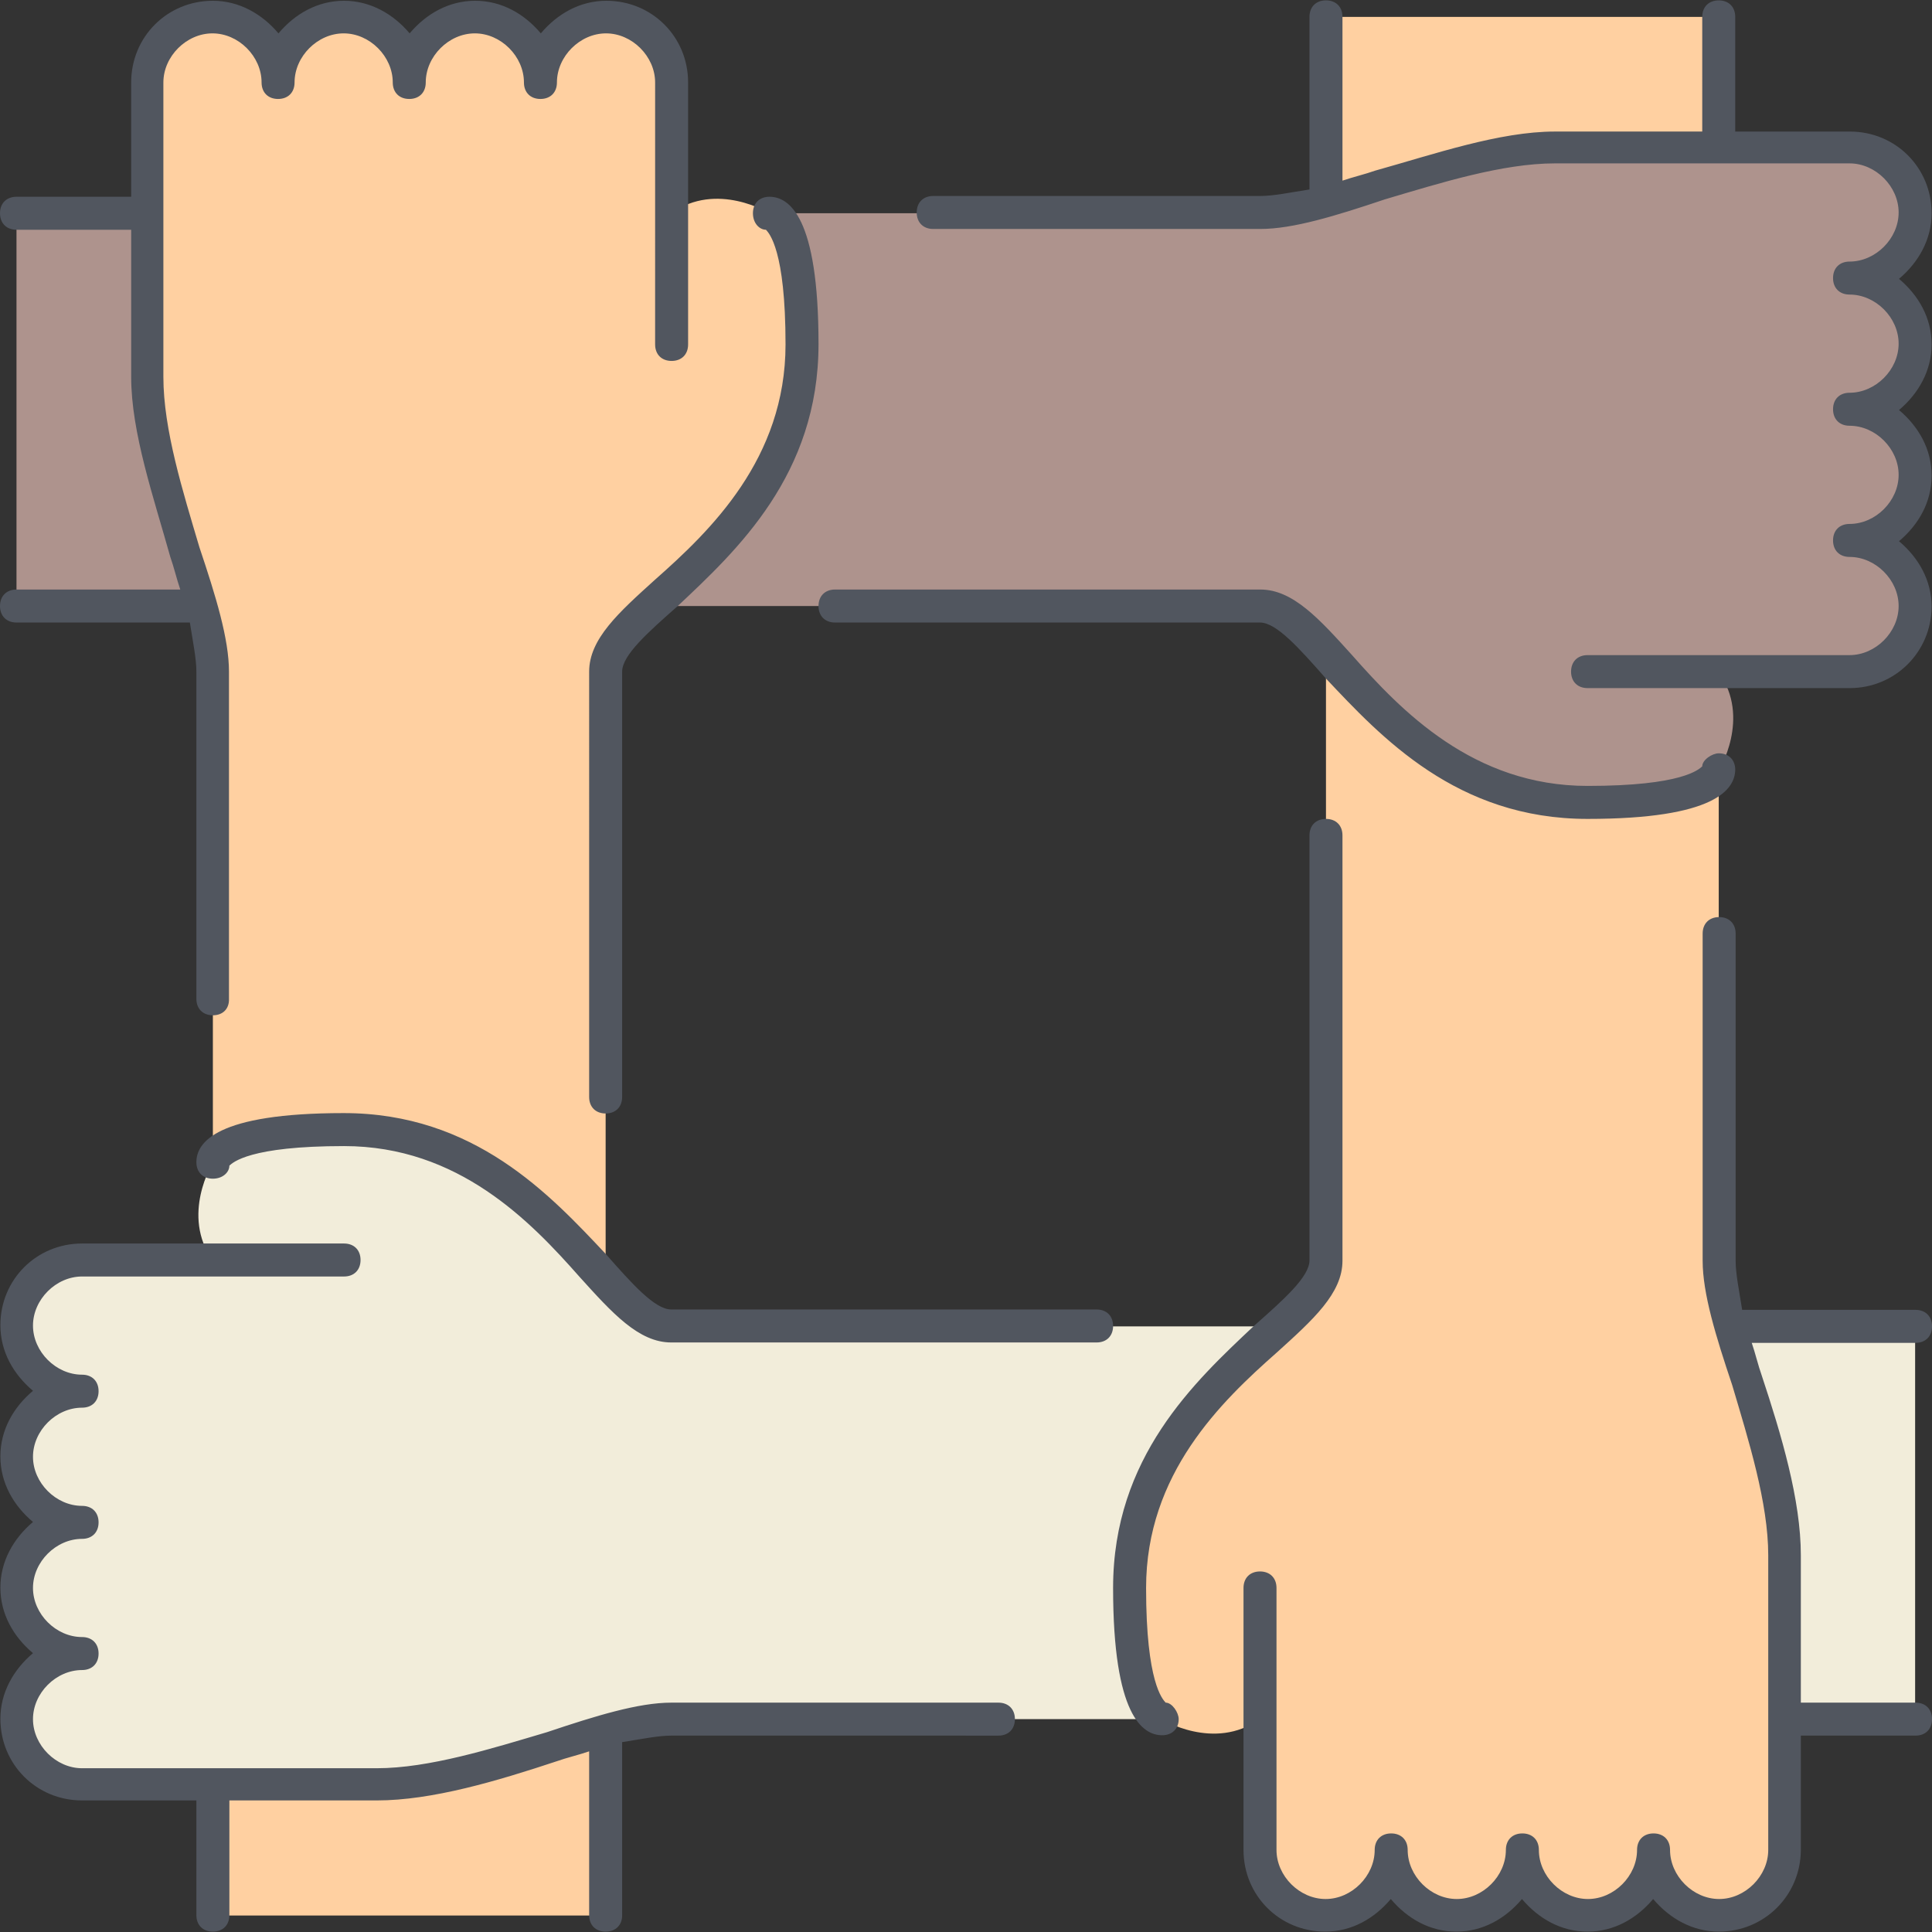
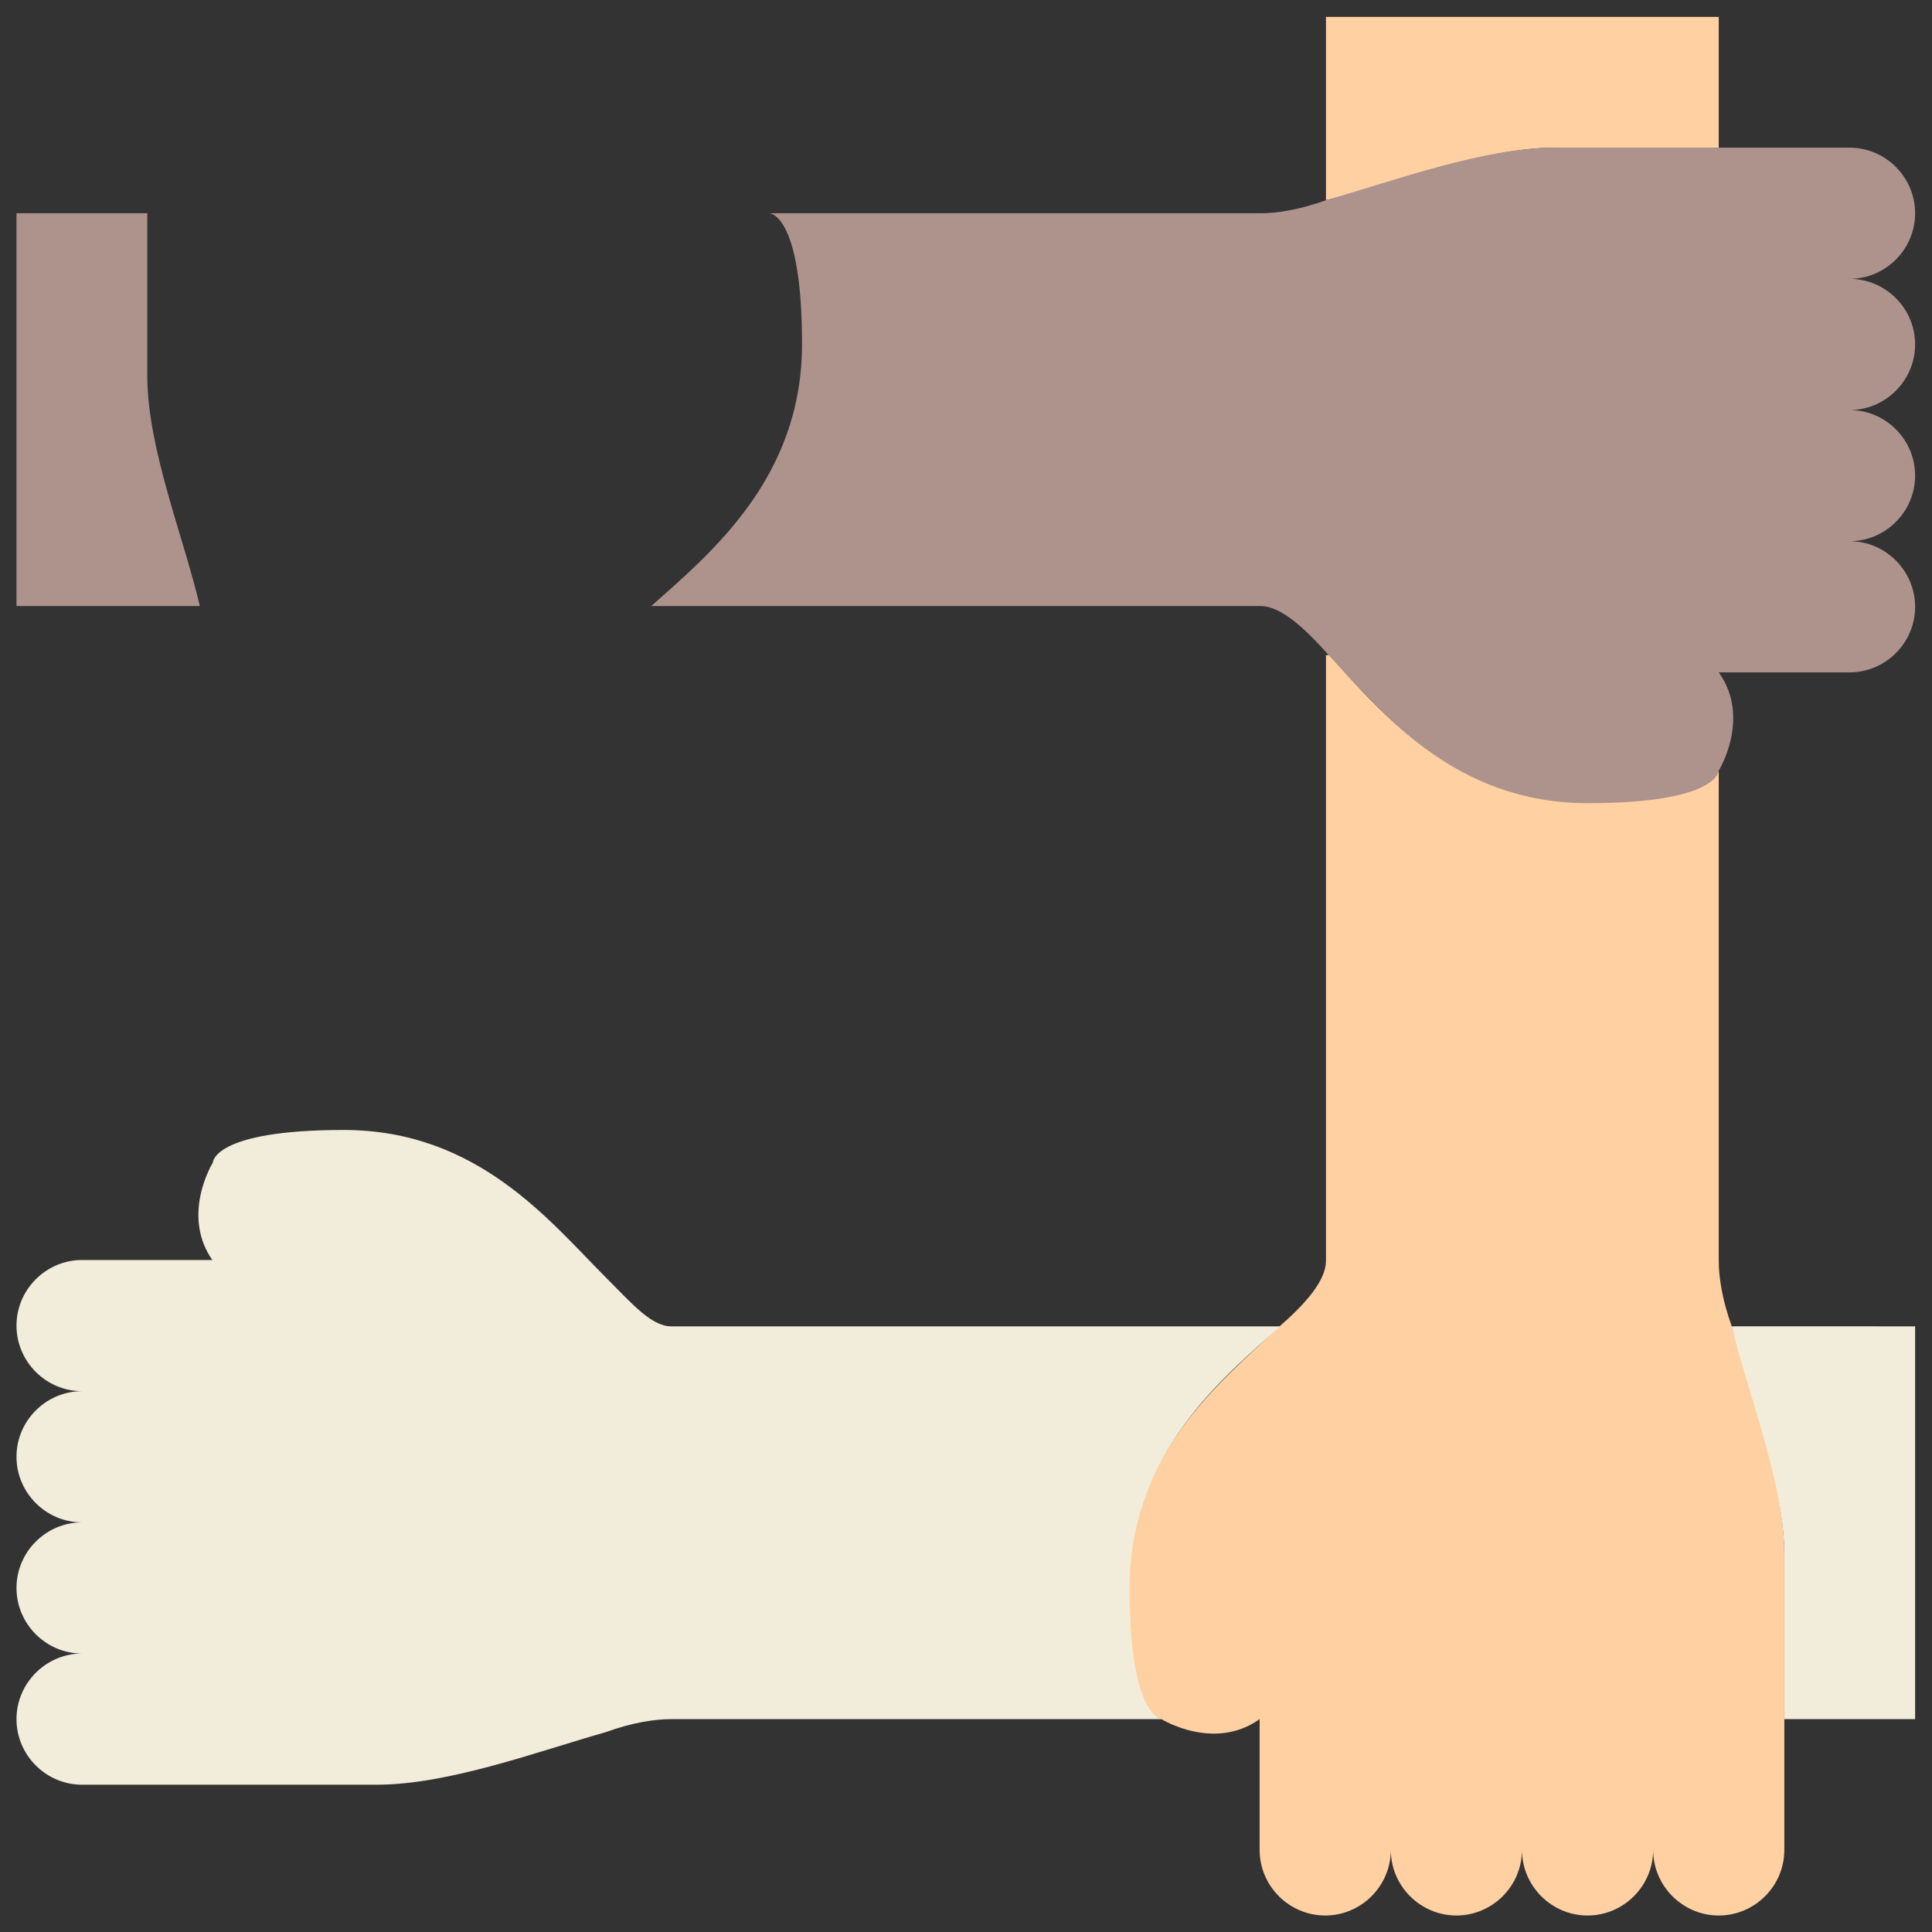
<svg xmlns="http://www.w3.org/2000/svg" height="800px" width="800px" version="1.1" id="Layer_1" viewBox="0 0 503.7 503.7" xml:space="preserve">
  <rect x="0" y="0" width="503.7" height="503.7" fill="#333333" stroke="none" />
  <g transform="translate(1 1)">
    <path style="fill:#FFD0A1;" d="M344.7,327.7V169.8h0.9c13.7,15.4,33.3,38.4,67.4,38.4s34.1-8.5,34.1-8.5v128   c0,4.3,0.9,10.2,3.4,17.1c5.1,17.9,13.7,41,13.7,59.7v42.7v34.1c0,9.4-7.7,17.1-17.1,17.1s-17.1-7.7-17.1-17.1   c0,9.4-7.7,17.1-17.1,17.1s-17.1-7.7-17.1-17.1c0,9.4-7.7,17.1-17.1,17.1s-17.1-7.7-17.1-17.1c0,9.4-7.7,17.1-17.1,17.1   s-17.1-7.7-17.1-17.1v-34.1c-11.9,8.5-25.6,0-25.6,0s-8.5,0-8.5-34.1c0-35,23.9-53.8,39.3-68.3   C339.5,338.8,344.7,332.8,344.7,327.7z M447.1,3.4v34.1h-42.7c-18.8,0-41.8,9.4-59.7,13.7V3.4H447.1z" />
    <path style="fill:#AE938D;" d="M327.6,157H169.7h-0.9c15.4-13.7,39.3-33.3,39.3-68.3c0-34.1-8.5-34.1-8.5-34.1h128   c4.3,0,10.2-0.9,17.1-3.4c17.9-5.1,41-13.7,59.7-13.7h42.7h34.1c9.4,0,17.1,7.7,17.1,17.1s-7.7,17.1-17.1,17.1   c9.4,0,17.1,7.7,17.1,17.1s-7.7,17.1-17.1,17.1c9.4,0,17.1,7.7,17.1,17.1s-7.7,17.1-17.1,17.1c9.4,0,17.1,7.7,17.1,17.1   s-7.7,17.1-17.1,17.1h-34.1c8.5,11.9,0,25.6,0,25.6s0,8.5-34.1,8.5c-35,0-53.8-23.9-67.4-38.4C338.7,162.2,332.7,157,327.6,157z    M51.1,157H3.3V54.6h34.1v42.7C37.5,116.1,46.9,139.1,51.1,157z" />
    <path style="fill:#F2EDDA;" d="M54.5,327.7c-8.5-11.9,0-25.6,0-25.6s0-8.5,34.1-8.5c35,0,53.8,23.9,68.3,38.4   c6.8,6.8,11.9,12.8,17.1,12.8h157.9h0.9c-15.4,13.7-39.3,33.3-39.3,68.3c0,34.1,8.5,34.1,8.5,34.1H174c-4.3,0-10.2,0.9-17.1,3.4   c-17.9,5.1-41,13.7-59.7,13.7H54.5H20.4c-9.4,0-17.1-7.7-17.1-17.1s7.7-17.1,17.1-17.1c-9.4,0-17.1-7.7-17.1-17.1   s7.7-17.1,17.1-17.1c-9.4,0-17.1-7.7-17.1-17.1s7.7-17.1,17.1-17.1c-9.4,0-17.1-7.7-17.1-17.1s7.7-17.1,17.1-17.1h34.1V327.7z    M498.3,344.8v102.4h-34.1v-42.7c0-18.8-9.4-41.8-13.7-59.7L498.3,344.8L498.3,344.8z" />
-     <path style="fill:#FFD0A1;" d="M156.9,450.6v47.8H54.5v-34.1h42.7C116,464.2,139,454.8,156.9,450.6z M174,54.6   c11.9-8.5,25.6,0,25.6,0s8.5,0,8.5,34.1c0,35-23.9,53.8-39.3,68.3c-6.8,6.8-11.9,11.9-11.9,17.1V332l0,0   c-13.7-15.4-33.3-38.4-68.3-38.4c-34.1,0-34.1,8.5-34.1,8.5v-128c0-4.3-0.9-10.2-3.4-17.1c-5.1-17.9-13.7-41-13.7-59.7V54.6V20.5   c0-9.4,7.7-17.1,17.1-17.1s17.1,7.7,17.1,17.1c0-9.4,7.7-17.1,17.1-17.1s17.1,7.7,17.1,17.1c0-9.4,7.7-17.1,17.1-17.1   S140,11.1,140,20.5c0-9.4,7.7-17.1,17.1-17.1s17.1,7.7,17.1,17.1v34.1H174z" />
  </g>
-   <path style="fill:#51565F;" d="M448.1,503.6c-6.8,0-12.8-3.4-17.1-8.5c-4.3,5.1-10.2,8.5-17.1,8.5s-12.8-3.4-17.1-8.5  c-4.3,5.1-10.2,8.5-17.1,8.5s-12.8-3.4-17.1-8.5c-4.3,5.1-10.2,8.5-17.1,8.5c-11.9,0-21.3-9.4-21.3-21.3V414c0-2.6,1.7-4.3,4.3-4.3  c2.6,0,4.3,1.7,4.3,4.3v68.3c0,6.8,6,12.8,12.8,12.8s12.8-6,12.8-12.8c0-2.6,1.7-4.3,4.3-4.3s4.3,1.7,4.3,4.3  c0,6.8,6,12.8,12.8,12.8s12.8-6,12.8-12.8c0-2.6,1.7-4.3,4.3-4.3s4.3,1.7,4.3,4.3c0,6.8,6,12.8,12.8,12.8s12.8-6,12.8-12.8  c0-2.6,1.7-4.3,4.3-4.3s4.3,1.7,4.3,4.3c0,6.8,6,12.8,12.8,12.8s12.8-6,12.8-12.8v-76.8c0-13.7-5.1-29.9-9.4-44.4  c-4.3-12.8-7.7-23.9-7.7-32.4v-85.3c0-2.6,1.7-4.3,4.3-4.3c2.6,0,4.3,1.7,4.3,4.3v85.3c0,3.4,0.9,7.7,1.7,12.8h45.2  c2.6,0,4.3,1.7,4.3,4.3s-1.7,4.3-4.3,4.3h-42.7c0.9,2.6,1.7,6,2.6,8.5c5.1,15.4,10.2,32.4,10.2,46.9v38.4h29.9  c2.6,0,4.3,1.7,4.3,4.3c0,2.6-1.7,4.3-4.3,4.3h-29.9v29.9C469.4,494.2,460,503.6,448.1,503.6z M157.9,503.6c-2.6,0-4.3-1.7-4.3-4.3  v-42.7c-2.6,0.9-6,1.7-8.5,2.6c-15.4,5.1-32.4,10.2-46.9,10.2H59.8v29.9c0,2.6-1.7,4.3-4.3,4.3s-4.3-1.7-4.3-4.3v-29.9H21.4  c-11.9,0-21.3-9.4-21.3-21.3c0-6.8,3.4-12.8,8.5-17.1c-5.1-4.3-8.5-10.2-8.5-17.1c0-6.8,3.4-12.8,8.5-17.1  c-5.1-4.3-8.5-10.2-8.5-17.1s3.4-12.8,8.5-17.1c-5.1-4.3-8.5-10.2-8.5-17.1c0-11.9,9.4-21.3,21.3-21.3h68.3c2.6,0,4.3,1.7,4.3,4.3  c0,2.6-1.7,4.3-4.3,4.3H21.4c-6.8,0-12.8,6-12.8,12.8s6,12.8,12.8,12.8c2.6,0,4.3,1.7,4.3,4.3c0,2.6-1.7,4.3-4.3,4.3  c-6.8,0-12.8,6-12.8,12.8s6,12.8,12.8,12.8c2.6,0,4.3,1.7,4.3,4.3c0,2.6-1.7,4.3-4.3,4.3c-6.8,0-12.8,6-12.8,12.8s6,12.8,12.8,12.8  c2.6,0,4.3,1.7,4.3,4.3s-1.7,4.3-4.3,4.3c-6.8,0-12.8,6-12.8,12.8s6,12.8,12.8,12.8h76.8c13.7,0,29.9-5.1,44.4-9.4  c12.8-4.3,23.9-7.7,32.4-7.7h85.3c2.6,0,4.3,1.7,4.3,4.3c0,2.6-1.7,4.3-4.3,4.3H175c-3.4,0-7.7,0.9-12.8,1.7v45.2  C162.2,501.9,160.5,503.6,157.9,503.6z M303,452.4c-5.1,0-12.8-5.1-12.8-38.4c0-34.1,21.3-53.8,36.7-68.3  c7.7-6.8,14.5-12.8,14.5-17.1V217.8c0-2.6,1.7-4.3,4.3-4.3s4.3,1.7,4.3,4.3v110.9c0,8.5-7.7,15.4-17.1,23.9  c-14.5,12.8-34.1,31.6-34.1,61.4c0,24.7,4.3,29,5.1,29.9c1.7,0,3.4,2.6,3.4,4.3C307.3,450.7,305.6,452.4,303,452.4z M285.9,350H175  c-8.5,0-15.4-7.7-23.9-17.1c-12.8-14.5-31.6-34.1-61.4-34.1c-24.7,0-29,4.3-29.9,5.1c0,1.7-1.7,3.4-4.3,3.4s-4.3-1.7-4.3-4.3  c0-5.1,5.1-12.8,38.4-12.8c34.1,0,53.8,21.3,68.3,36.7c6.8,7.7,12.8,14.5,17.1,14.5h110.9c2.6,0,4.3,1.7,4.3,4.3  S288.5,350,285.9,350z M157.9,290.3c-2.6,0-4.3-1.7-4.3-4.3V175.1c0-8.5,7.7-15.4,17.1-23.9c14.5-12.8,34.1-31.6,34.1-61.4  c0-24.7-4.3-29-5.1-29.9c-1.7,0-3.4-1.7-3.4-4.3s1.7-4.3,4.3-4.3c5.1,0,12.8,5.1,12.8,38.4c0,34.1-21.3,53.8-36.7,68.3  c-7.7,6.8-14.5,12.8-14.5,17.1V286C162.2,288.6,160.5,290.3,157.9,290.3z M55.5,264.7c-2.6,0-4.3-1.7-4.3-4.3v-85.3  c0-3.4-0.9-7.7-1.7-12.8H4.3c-2.6,0-4.3-1.7-4.3-4.3s1.7-4.3,4.3-4.3H47c-0.9-2.6-1.7-6-2.6-8.5c-4.3-15.4-10.2-32.4-10.2-46.9V59.9  H4.3c-2.6,0-4.3-1.7-4.3-4.3s1.7-4.3,4.3-4.3h29.9V21.5c0-11.9,9.4-21.3,21.3-21.3c6.8,0,12.8,3.4,17.1,8.5  c4.3-5.1,10.2-8.5,17.1-8.5c6.8,0,12.8,3.4,17.1,8.5c4.3-5.1,10.2-8.5,17.1-8.5s12.8,3.4,17.1,8.5c4.3-5.1,10.2-8.5,17.1-8.5  c11.9,0,21.3,9.4,21.3,21.3v68.3c0,2.6-1.7,4.3-4.3,4.3s-4.3-1.7-4.3-4.3V21.5c0-6.8-6-12.8-12.8-12.8s-12.8,6-12.8,12.8  c0,2.6-1.7,4.3-4.3,4.3s-4.3-1.7-4.3-4.3c0-6.8-6-12.8-12.8-12.8s-12.8,6-12.8,12.8c0,2.6-1.7,4.3-4.3,4.3s-4.3-1.7-4.3-4.3  c0-6.8-6-12.8-12.8-12.8s-12.8,6-12.8,12.8c0,2.6-1.7,4.3-4.3,4.3c-2.6,0-4.3-1.7-4.3-4.3c0-6.8-6-12.8-12.8-12.8s-12.8,6-12.8,12.8  v76.8c0,13.7,5.1,29.9,9.4,44.4c4.3,12.8,7.7,23.9,7.7,32.4v85.3C59.8,263,58.1,264.7,55.5,264.7z M413.9,213.5  c-34.1,0-53.8-21.3-68.3-36.7c-6.8-7.7-12.8-14.5-17.1-14.5H217.7c-2.6,0-4.3-1.7-4.3-4.3s1.7-4.3,4.3-4.3h110.9  c8.5,0,15.4,7.7,23.9,17.1c12.8,14.5,31.6,34.1,61.4,34.1c24.7,0,29-4.3,29.9-5.1c0-1.7,2.6-3.4,4.3-3.4c2.6,0,4.3,1.7,4.3,4.3  C452.3,205.8,447.2,213.5,413.9,213.5z M482.2,179.4h-68.3c-2.6,0-4.3-1.7-4.3-4.3s1.7-4.3,4.3-4.3h68.3c6.8,0,12.8-6,12.8-12.8  s-6-12.8-12.8-12.8c-2.6,0-4.3-1.7-4.3-4.3s1.7-4.3,4.3-4.3c6.8,0,12.8-6,12.8-12.8s-6-12.8-12.8-12.8c-2.6,0-4.3-1.7-4.3-4.3  s1.7-4.3,4.3-4.3c6.8,0,12.8-6,12.8-12.8s-6-12.8-12.8-12.8c-2.6,0-4.3-1.7-4.3-4.3c0-2.6,1.7-4.3,4.3-4.3c6.8,0,12.8-6,12.8-12.8  s-6-12.8-12.8-12.8h-76.8c-13.7,0-29.9,5.1-44.4,9.4c-12.8,4.3-23.9,7.7-32.4,7.7h-85.3c-2.6,0-4.3-1.7-4.3-4.3s1.7-4.3,4.3-4.3  h85.3c3.4,0,7.7-0.9,12.8-1.7v-45c0-2.6,1.7-4.3,4.3-4.3s4.3,1.7,4.3,4.3v42.7c2.6-0.9,6-1.7,8.5-2.6c15.4-4.3,32.4-10.2,46.9-10.2  h38.4V4.4c0-2.6,1.7-4.3,4.3-4.3c2.6,0,4.3,1.7,4.3,4.3v29.9h29.9c11.9,0,21.3,9.4,21.3,21.3c0,6.8-3.4,12.8-8.5,17.1  c5.1,4.3,8.5,10.2,8.5,17.1c0,6.8-3.4,12.8-8.5,17.1c5.1,4.3,8.5,10.2,8.5,17.1s-3.4,12.8-8.5,17.1c5.1,4.3,8.5,10.2,8.5,17.1  C503.5,170,494.1,179.4,482.2,179.4z" />
</svg>